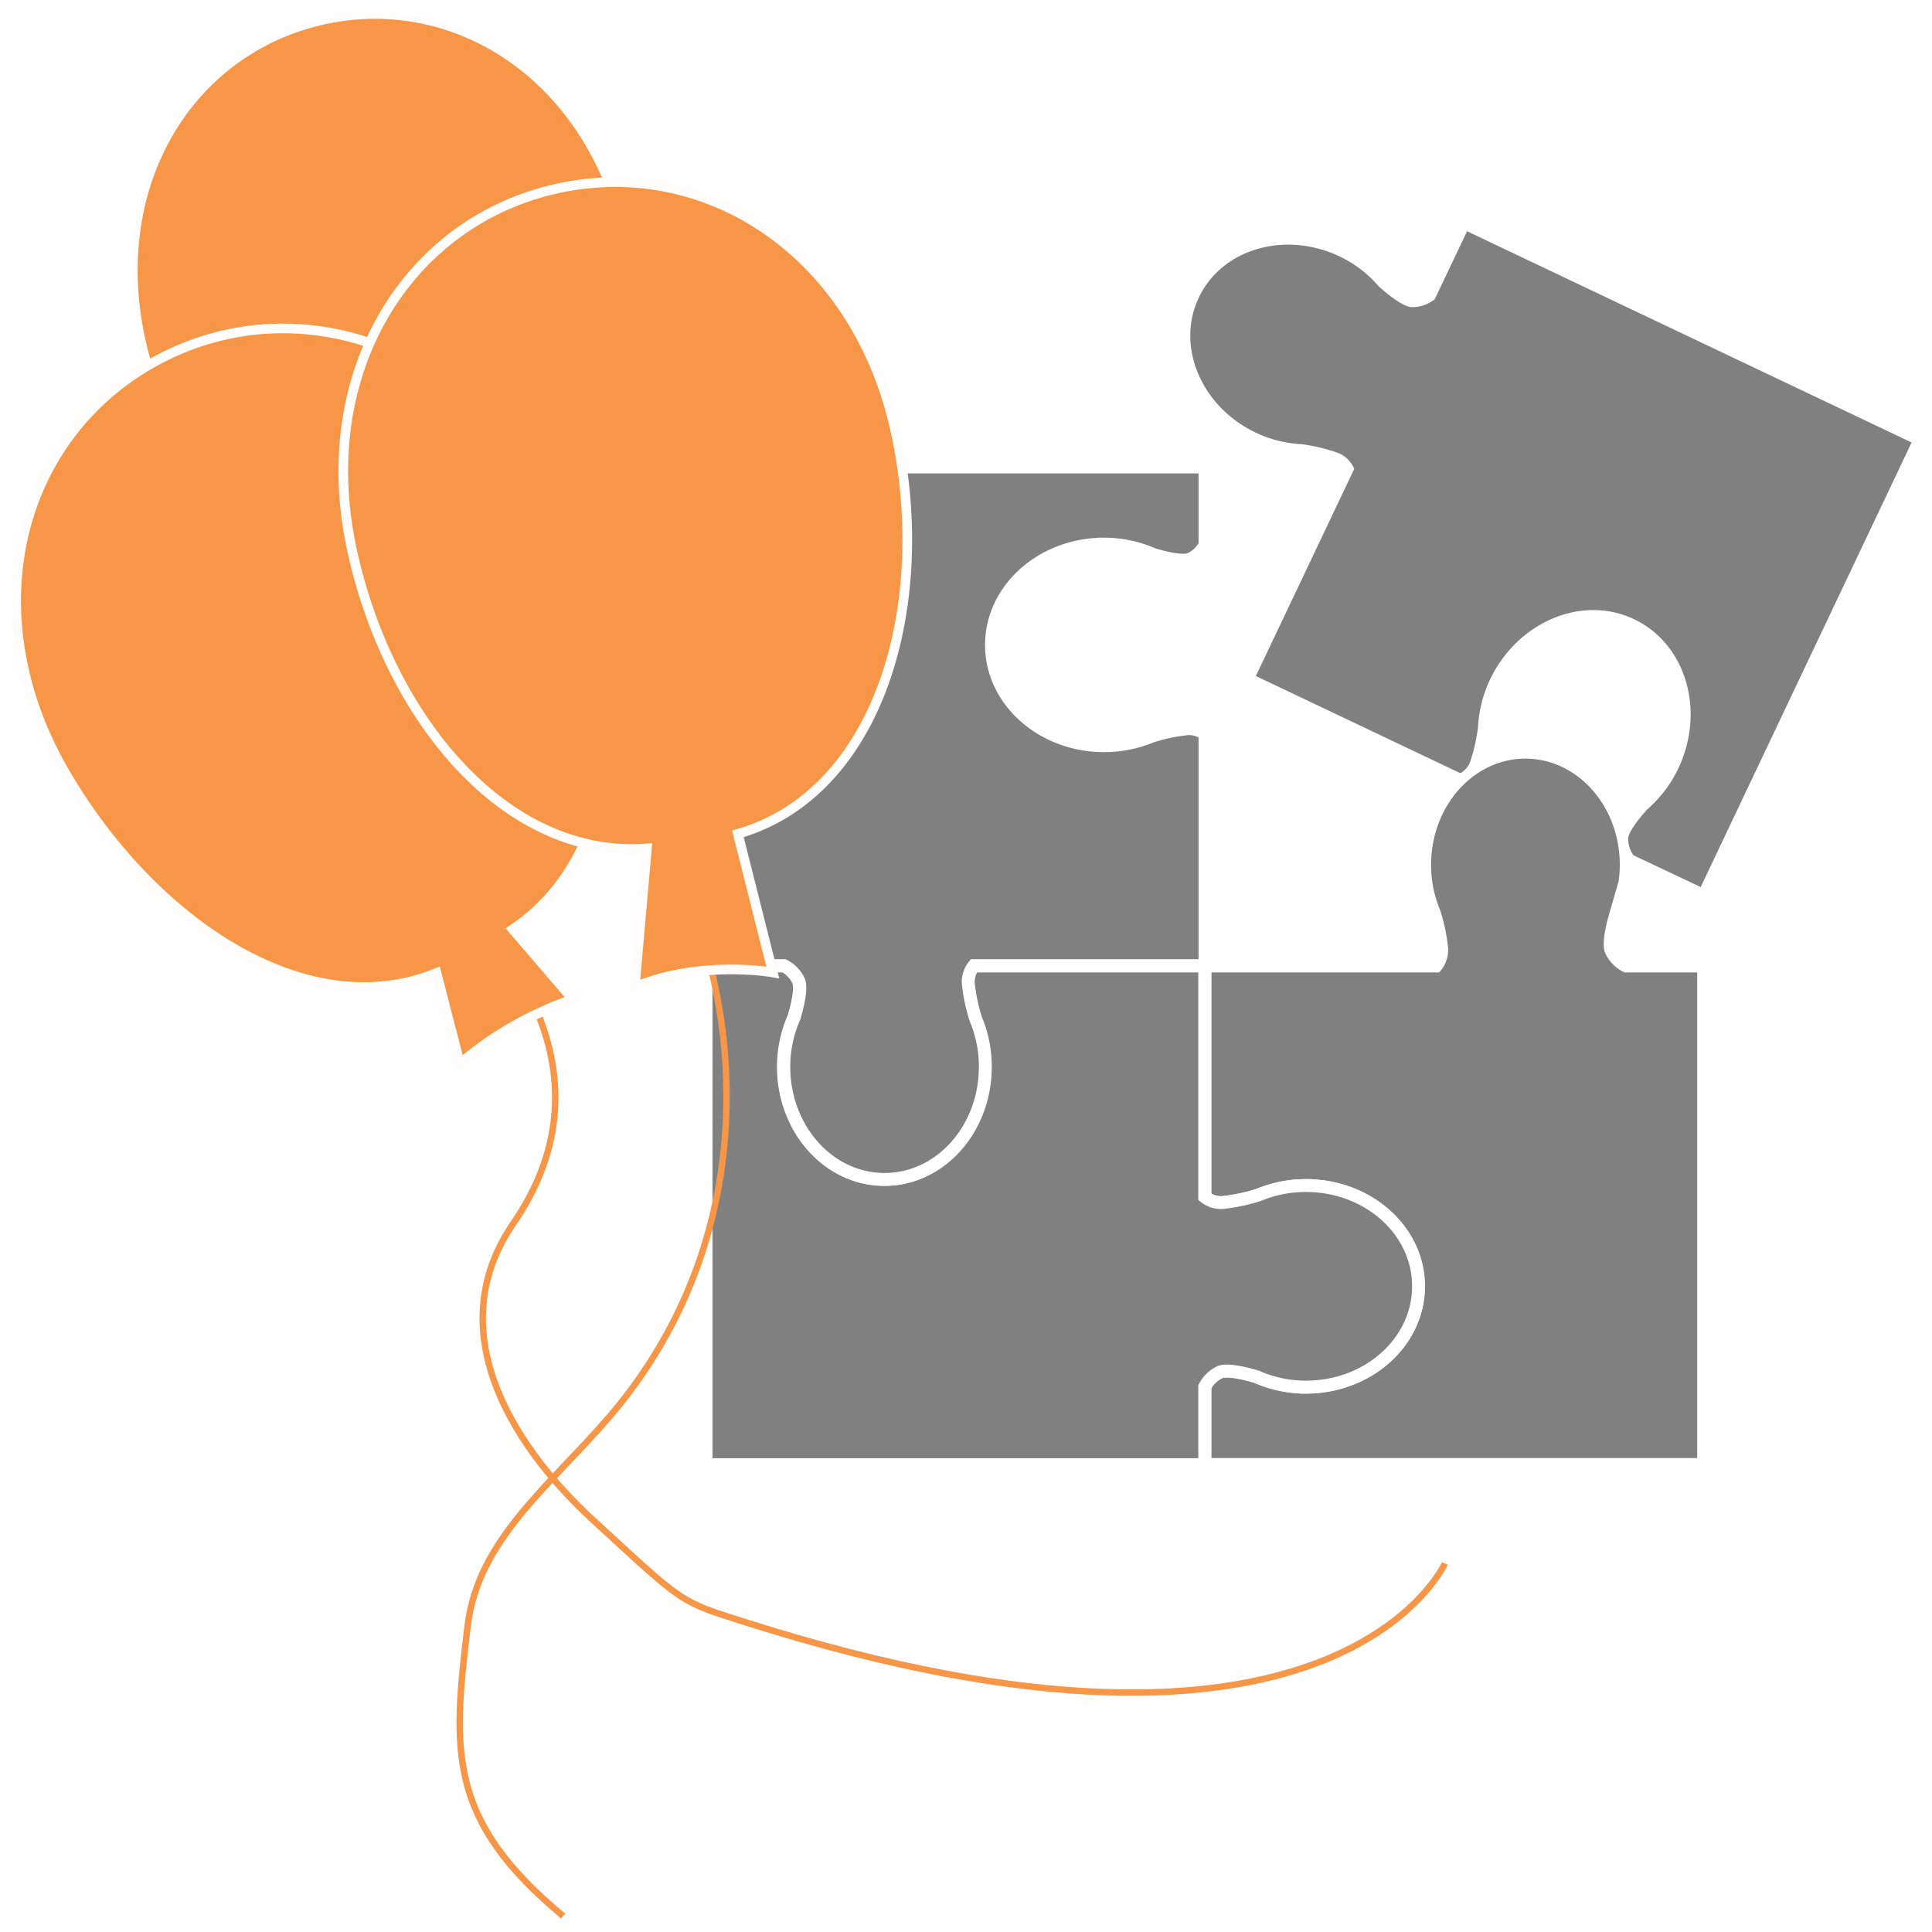
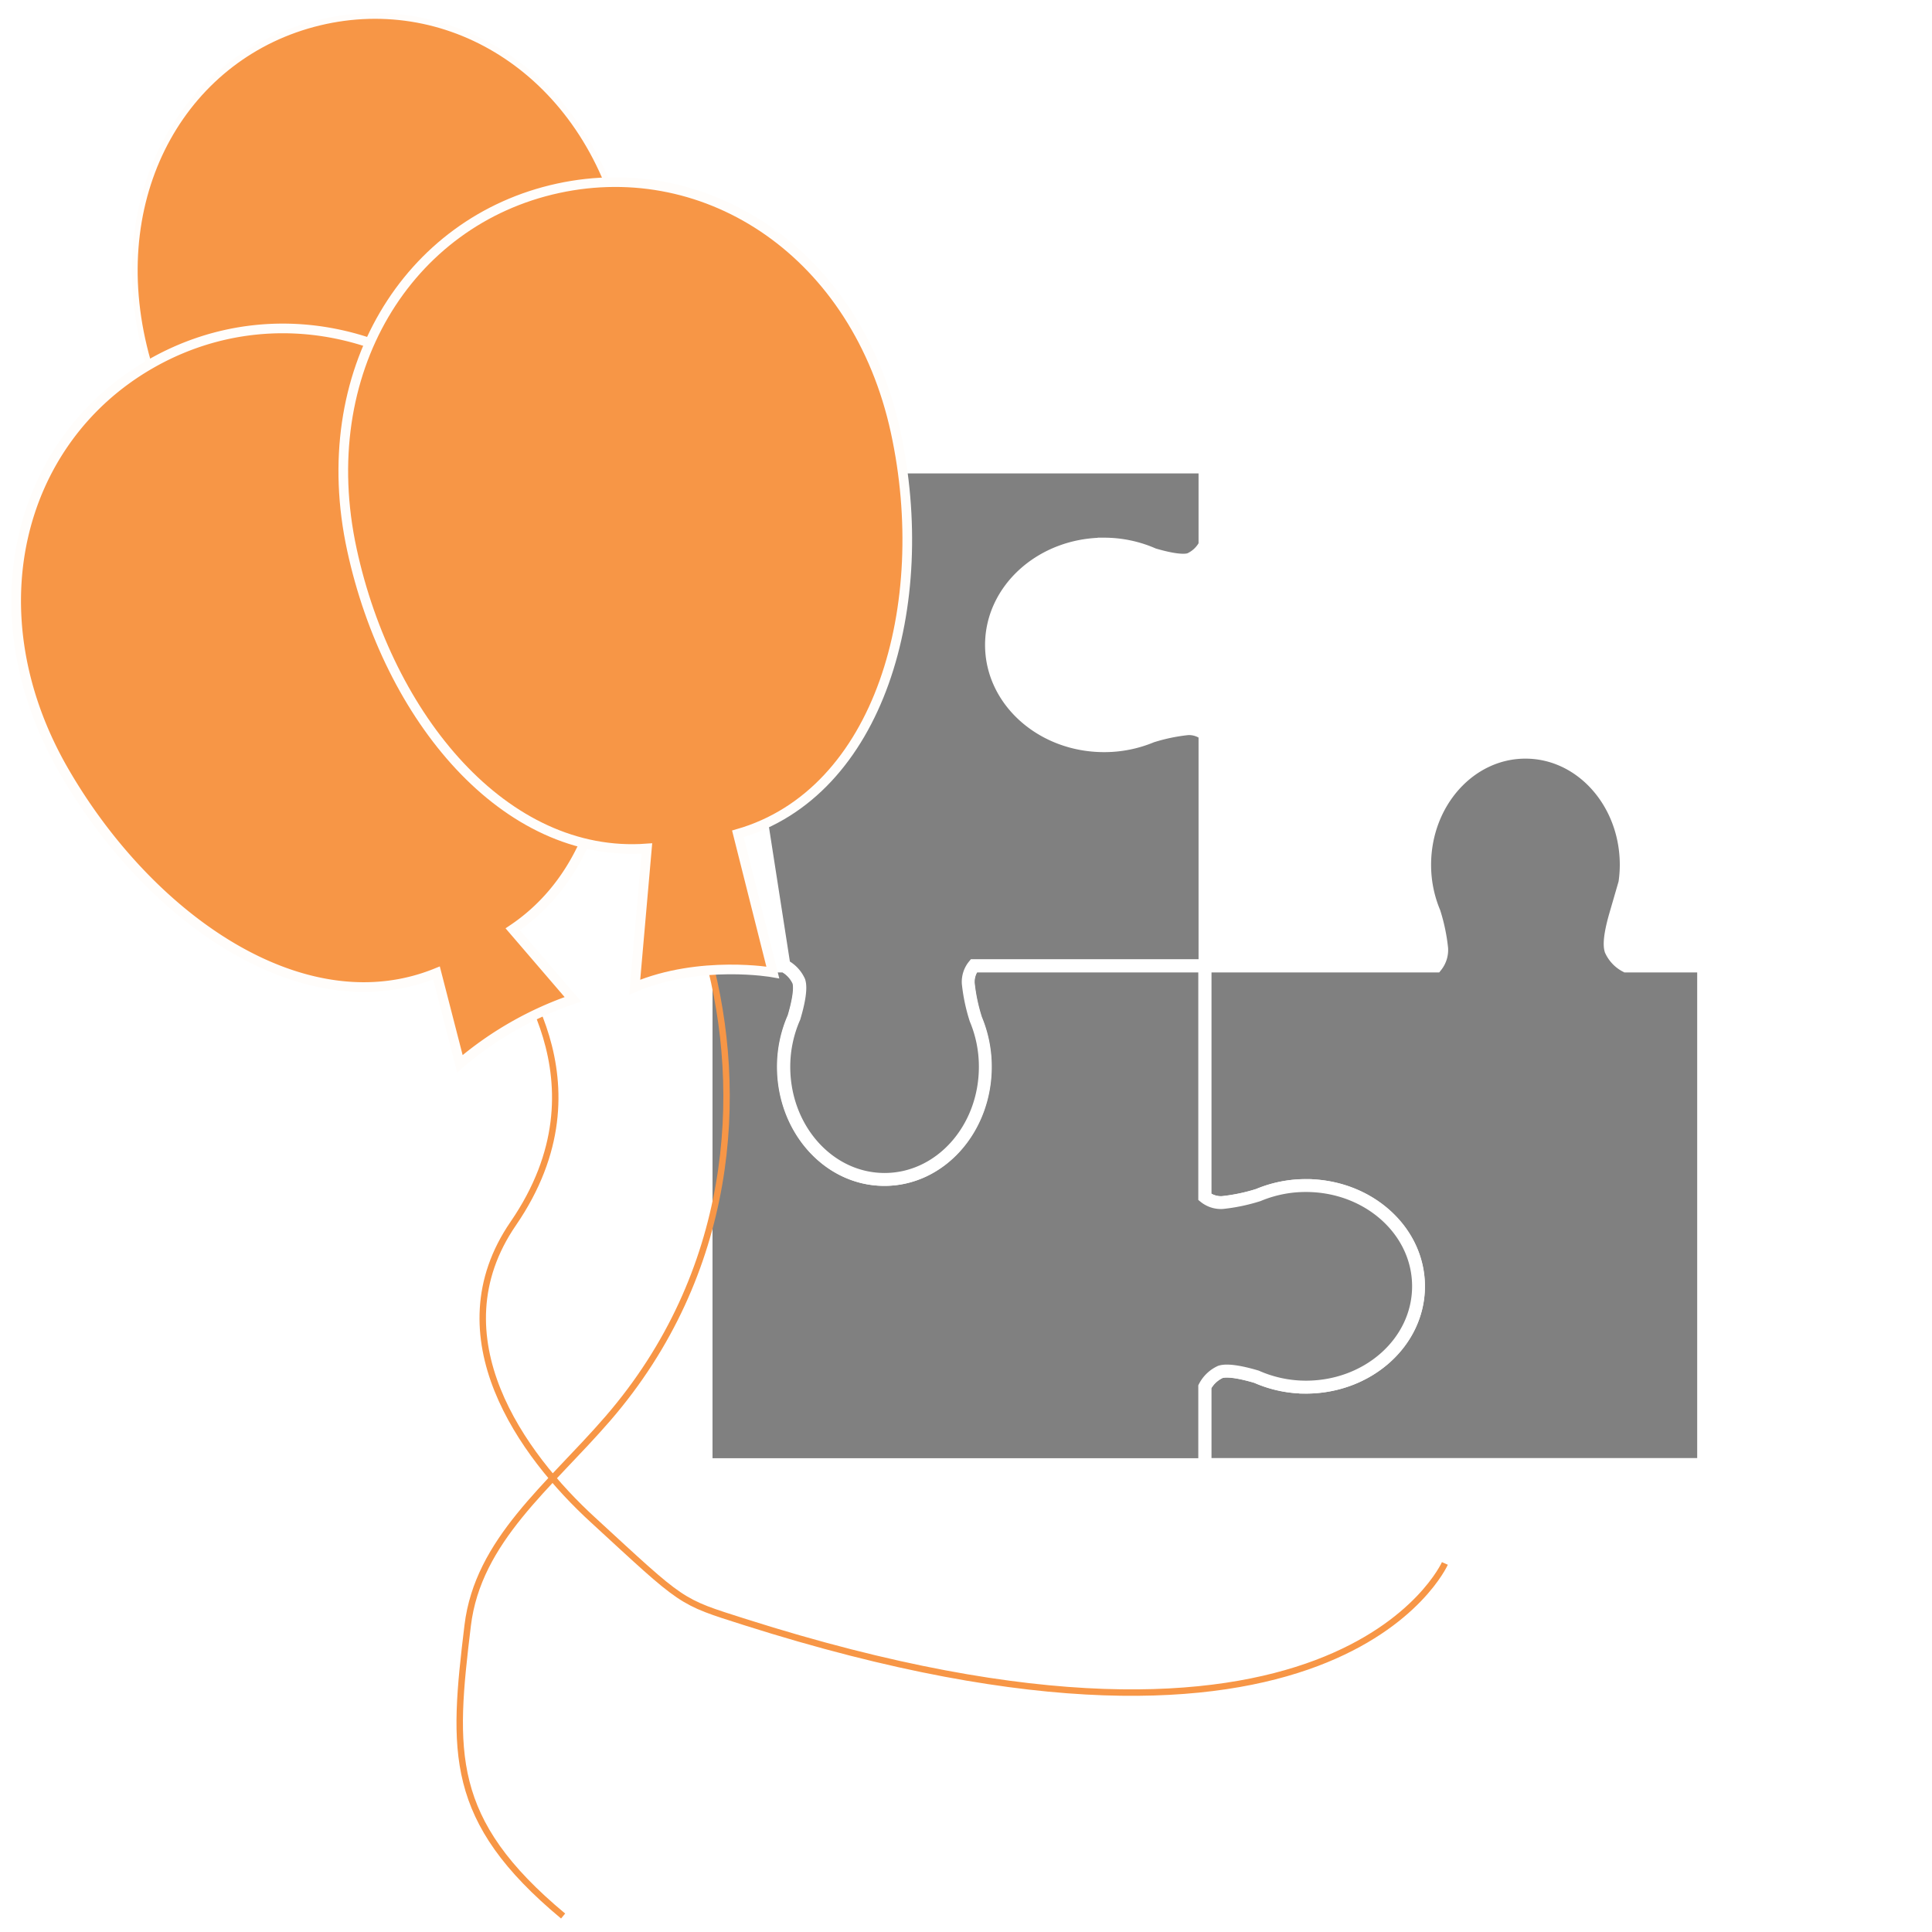
<svg xmlns="http://www.w3.org/2000/svg" viewBox="0 0 300 300">
  <defs>
    <style>.cls-1{fill:#fff;}.cls-2{fill:none;stroke:#f79646;}.cls-2,.cls-3,.cls-4,.cls-5,.cls-6{stroke-miterlimit:10;}.cls-3,.cls-4{fill:gray;stroke:#fff;}.cls-3{stroke-width:2px;}.cls-5,.cls-6{fill:#f79646;stroke:#fffdfb;}.cls-5{stroke-width:0.89px;}.cls-6{stroke-width:1.5px;}</style>
  </defs>
  <g id="WBG">
    <rect class="cls-1" width="300" height="300" />
  </g>
  <g id="During">
    <path class="cls-2" d="M77,145.52c2,4.16,17.92,22.29,2.69,44.48-12.05,17.56,1.44,36,12.37,46,14.26,13.11,13.31,12.6,23.63,15.88,91.7,29.14,108.67-9.11,108.67-9.11" />
    <path class="cls-3" d="M252.48,150a5.14,5.14,0,0,1-2.33-2.45c-.39-1.23.21-3.74.75-5.6a18.92,18.92,0,0,0,1.62-7.66c0-9.66-7-17.49-15.65-17.49s-15.65,7.83-15.65,17.49a19.05,19.05,0,0,0,1.47,7.38,28.14,28.14,0,0,1,1.17,5.59A4,4,0,0,1,223,150H187.11V185.9a4.07,4.07,0,0,0,2.69.85,28.28,28.28,0,0,0,5.59-1.17,19,19,0,0,1,7.37-1.48c9.66,0,17.49,7,17.49,15.65s-7.83,15.65-17.49,15.65a19,19,0,0,1-7.66-1.61c-1.85-.55-4.37-1.14-5.6-.75a5,5,0,0,0-2.39,2.24v12.13h77.43V150Z" />
    <path class="cls-3" d="M187.07,215.35a5.16,5.16,0,0,1,2.44-2.33c1.23-.39,3.75.2,5.6.75a19,19,0,0,0,7.67,1.62c9.66,0,17.49-7,17.49-15.66s-7.83-15.64-17.49-15.64a19.05,19.05,0,0,0-7.38,1.47,28.14,28.14,0,0,1-5.59,1.17,4,4,0,0,1-2.74-.88V150H151.15a4,4,0,0,0-.85,2.68,28,28,0,0,0,1.17,5.59,19.09,19.09,0,0,1,1.47,7.38c0,9.66-7,17.49-15.64,17.49s-15.65-7.83-15.65-17.49a18.92,18.92,0,0,1,1.61-7.66c.55-1.85,1.14-4.37.75-5.6a5,5,0,0,0-2.24-2.39H109.64v77.43h77.43Z" />
-     <path class="cls-3" d="M121.74,149.94a5.07,5.07,0,0,1,2.33,2.44c.4,1.23-.2,3.75-.75,5.6a19,19,0,0,0-1.61,7.67c0,9.66,7,17.49,15.65,17.49S153,175.31,153,165.65a19.05,19.05,0,0,0-1.47-7.38,27.53,27.53,0,0,1-1.18-5.59,4,4,0,0,1,.89-2.74h35.87V114a4,4,0,0,0-2.69-.85,28.14,28.14,0,0,0-5.59,1.17,19.05,19.05,0,0,1-7.38,1.47c-9.66,0-17.49-7-17.49-15.64s7.83-15.66,17.49-15.66a19,19,0,0,1,7.67,1.62c1.85.55,4.37,1.14,5.6.75a5,5,0,0,0,2.39-2.24V72.51H109.69v77.43Z" />
-     <path class="cls-4" d="M222.39,46.13a5.09,5.09,0,0,1-3.21,1.06c-1.28-.17-3.3-1.79-4.74-3.08a18.73,18.73,0,0,0-6.23-4.75c-8.72-4.14-18.8-1.18-22.51,6.63s.36,17.5,9.08,21.64a19.09,19.09,0,0,0,7.3,1.84,27.73,27.73,0,0,1,5.55,1.34,4.07,4.07,0,0,1,2.1,2l-15.39,32.4,32.44,15.41a4,4,0,0,0,1.92-2A28,28,0,0,0,230,113a19.14,19.14,0,0,1,1.84-7.3C236,97,245.71,92.89,253.52,96.6s10.77,13.79,6.63,22.52a19,19,0,0,1-4.75,6.23c-1.29,1.44-2.91,3.46-3.08,4.74a5.05,5.05,0,0,0,1,3.12l11,5.2L297.5,68.47,227.57,35.24Z" />
+     <path class="cls-3" d="M121.74,149.94a5.07,5.07,0,0,1,2.33,2.44c.4,1.23-.2,3.75-.75,5.6a19,19,0,0,0-1.61,7.67c0,9.66,7,17.49,15.65,17.49S153,175.31,153,165.65a19.05,19.05,0,0,0-1.47-7.38,27.53,27.53,0,0,1-1.18-5.59,4,4,0,0,1,.89-2.74h35.87V114a4,4,0,0,0-2.69-.85,28.14,28.14,0,0,0-5.59,1.17,19.05,19.05,0,0,1-7.38,1.47c-9.66,0-17.49-7-17.49-15.64s7.83-15.66,17.49-15.66a19,19,0,0,1,7.67,1.62c1.85.55,4.37,1.14,5.6.75a5,5,0,0,0,2.39-2.24V72.51H109.69Z" />
    <path class="cls-5" d="M96.72,35.92C90.87,11.63,70.12-1.43,49.59,3.51s-33.07,26-27.22,50.31c5.51,22.9,25.94,42.8,45.46,40.89l-1.07,17.87c8.94-4,12.18-2.94,12.18-2.94L73,93.6C92.48,87.53,102.41,59.55,96.72,35.92Z" />
    <path class="cls-6" d="M84.75,76.57c-14.14-24.44-40.81-31.93-61.47-20S-4.18,95.39,10,119.83c13.33,23,37.25,39.59,57.78,31.25l3.63,14.09a54.13,54.13,0,0,1,17.55-10l-9.34-10.87C98.67,131.5,98.5,100.34,84.75,76.57Z" />
    <path class="cls-2" d="M109.9,148.39c5.84,21.48,4,49.31-15.51,71.88-9.14,10.56-20.17,18.9-21.77,32.15C70.25,272,69.5,282.6,87.44,297.52" />
    <path class="cls-6" d="M139.07,67.05c-6-27.6-29.1-42.87-52.42-37.81s-38,28.55-32,56.14c5.64,26,23.71,48,45.8,46.37l-1.89,21.53C108.75,149,120,151,120,151l-5.42-21.52C136.64,123.13,144.9,93.88,139.07,67.05Z" />
  </g>
</svg>